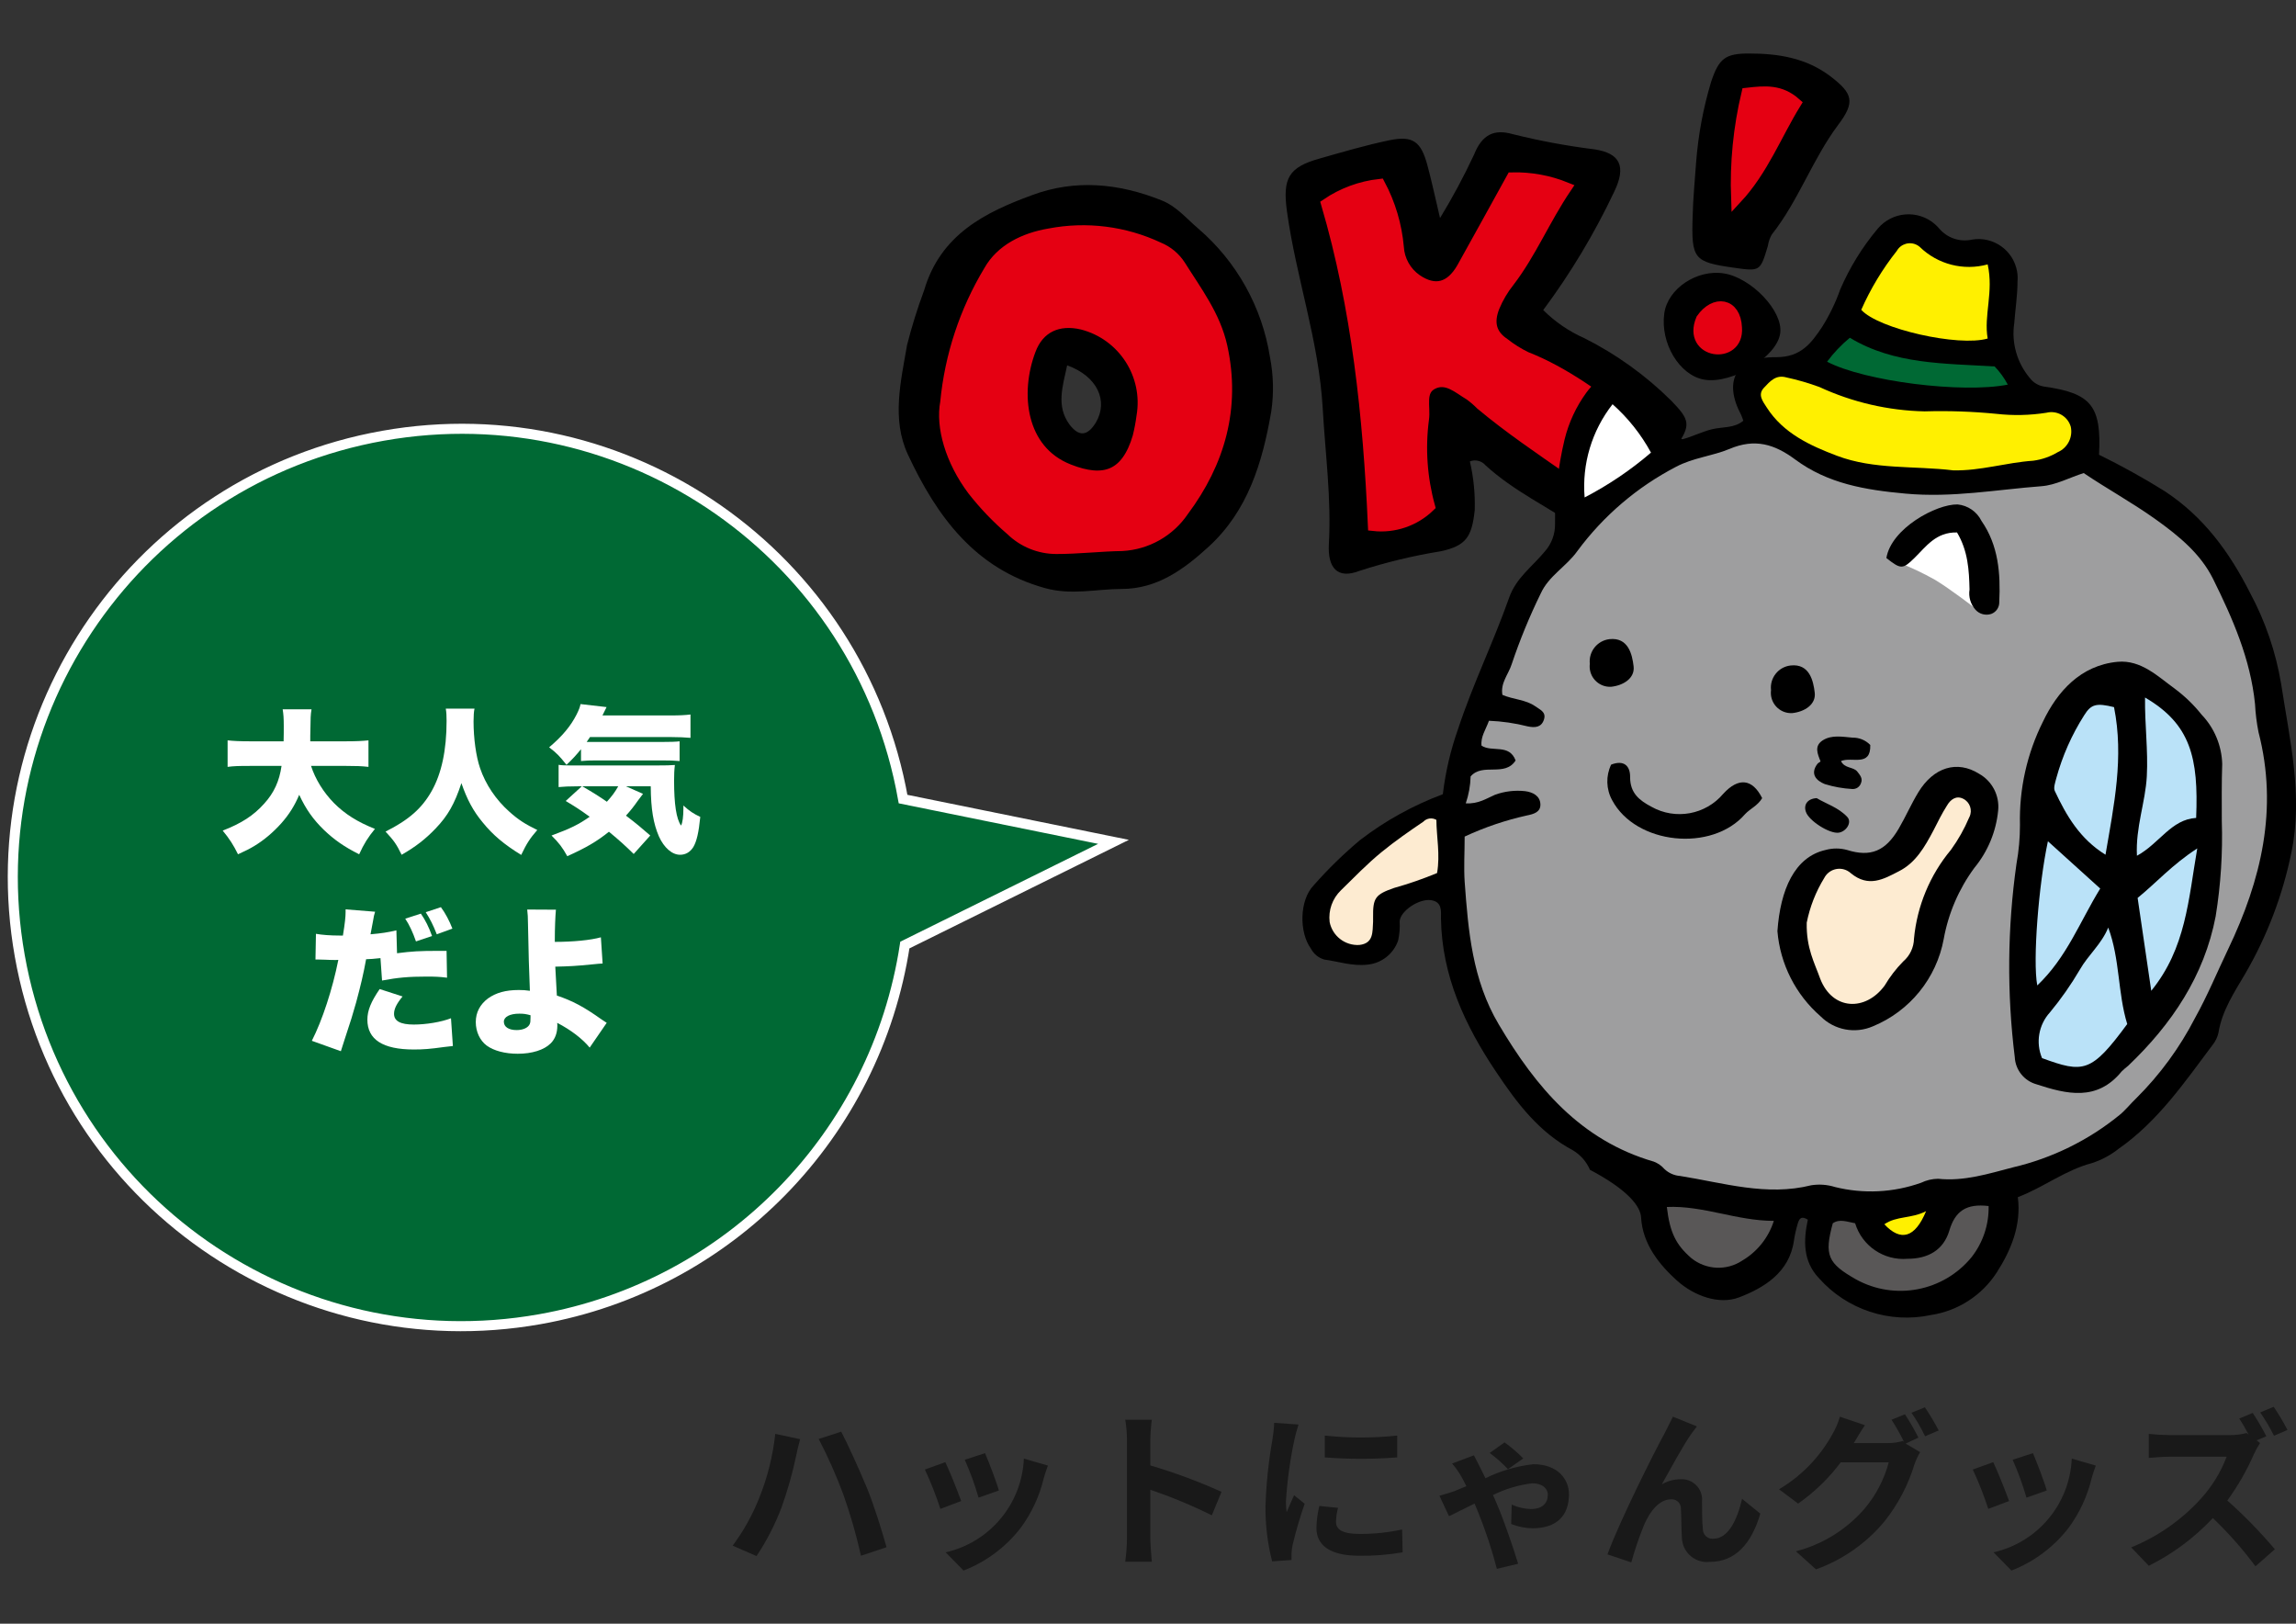
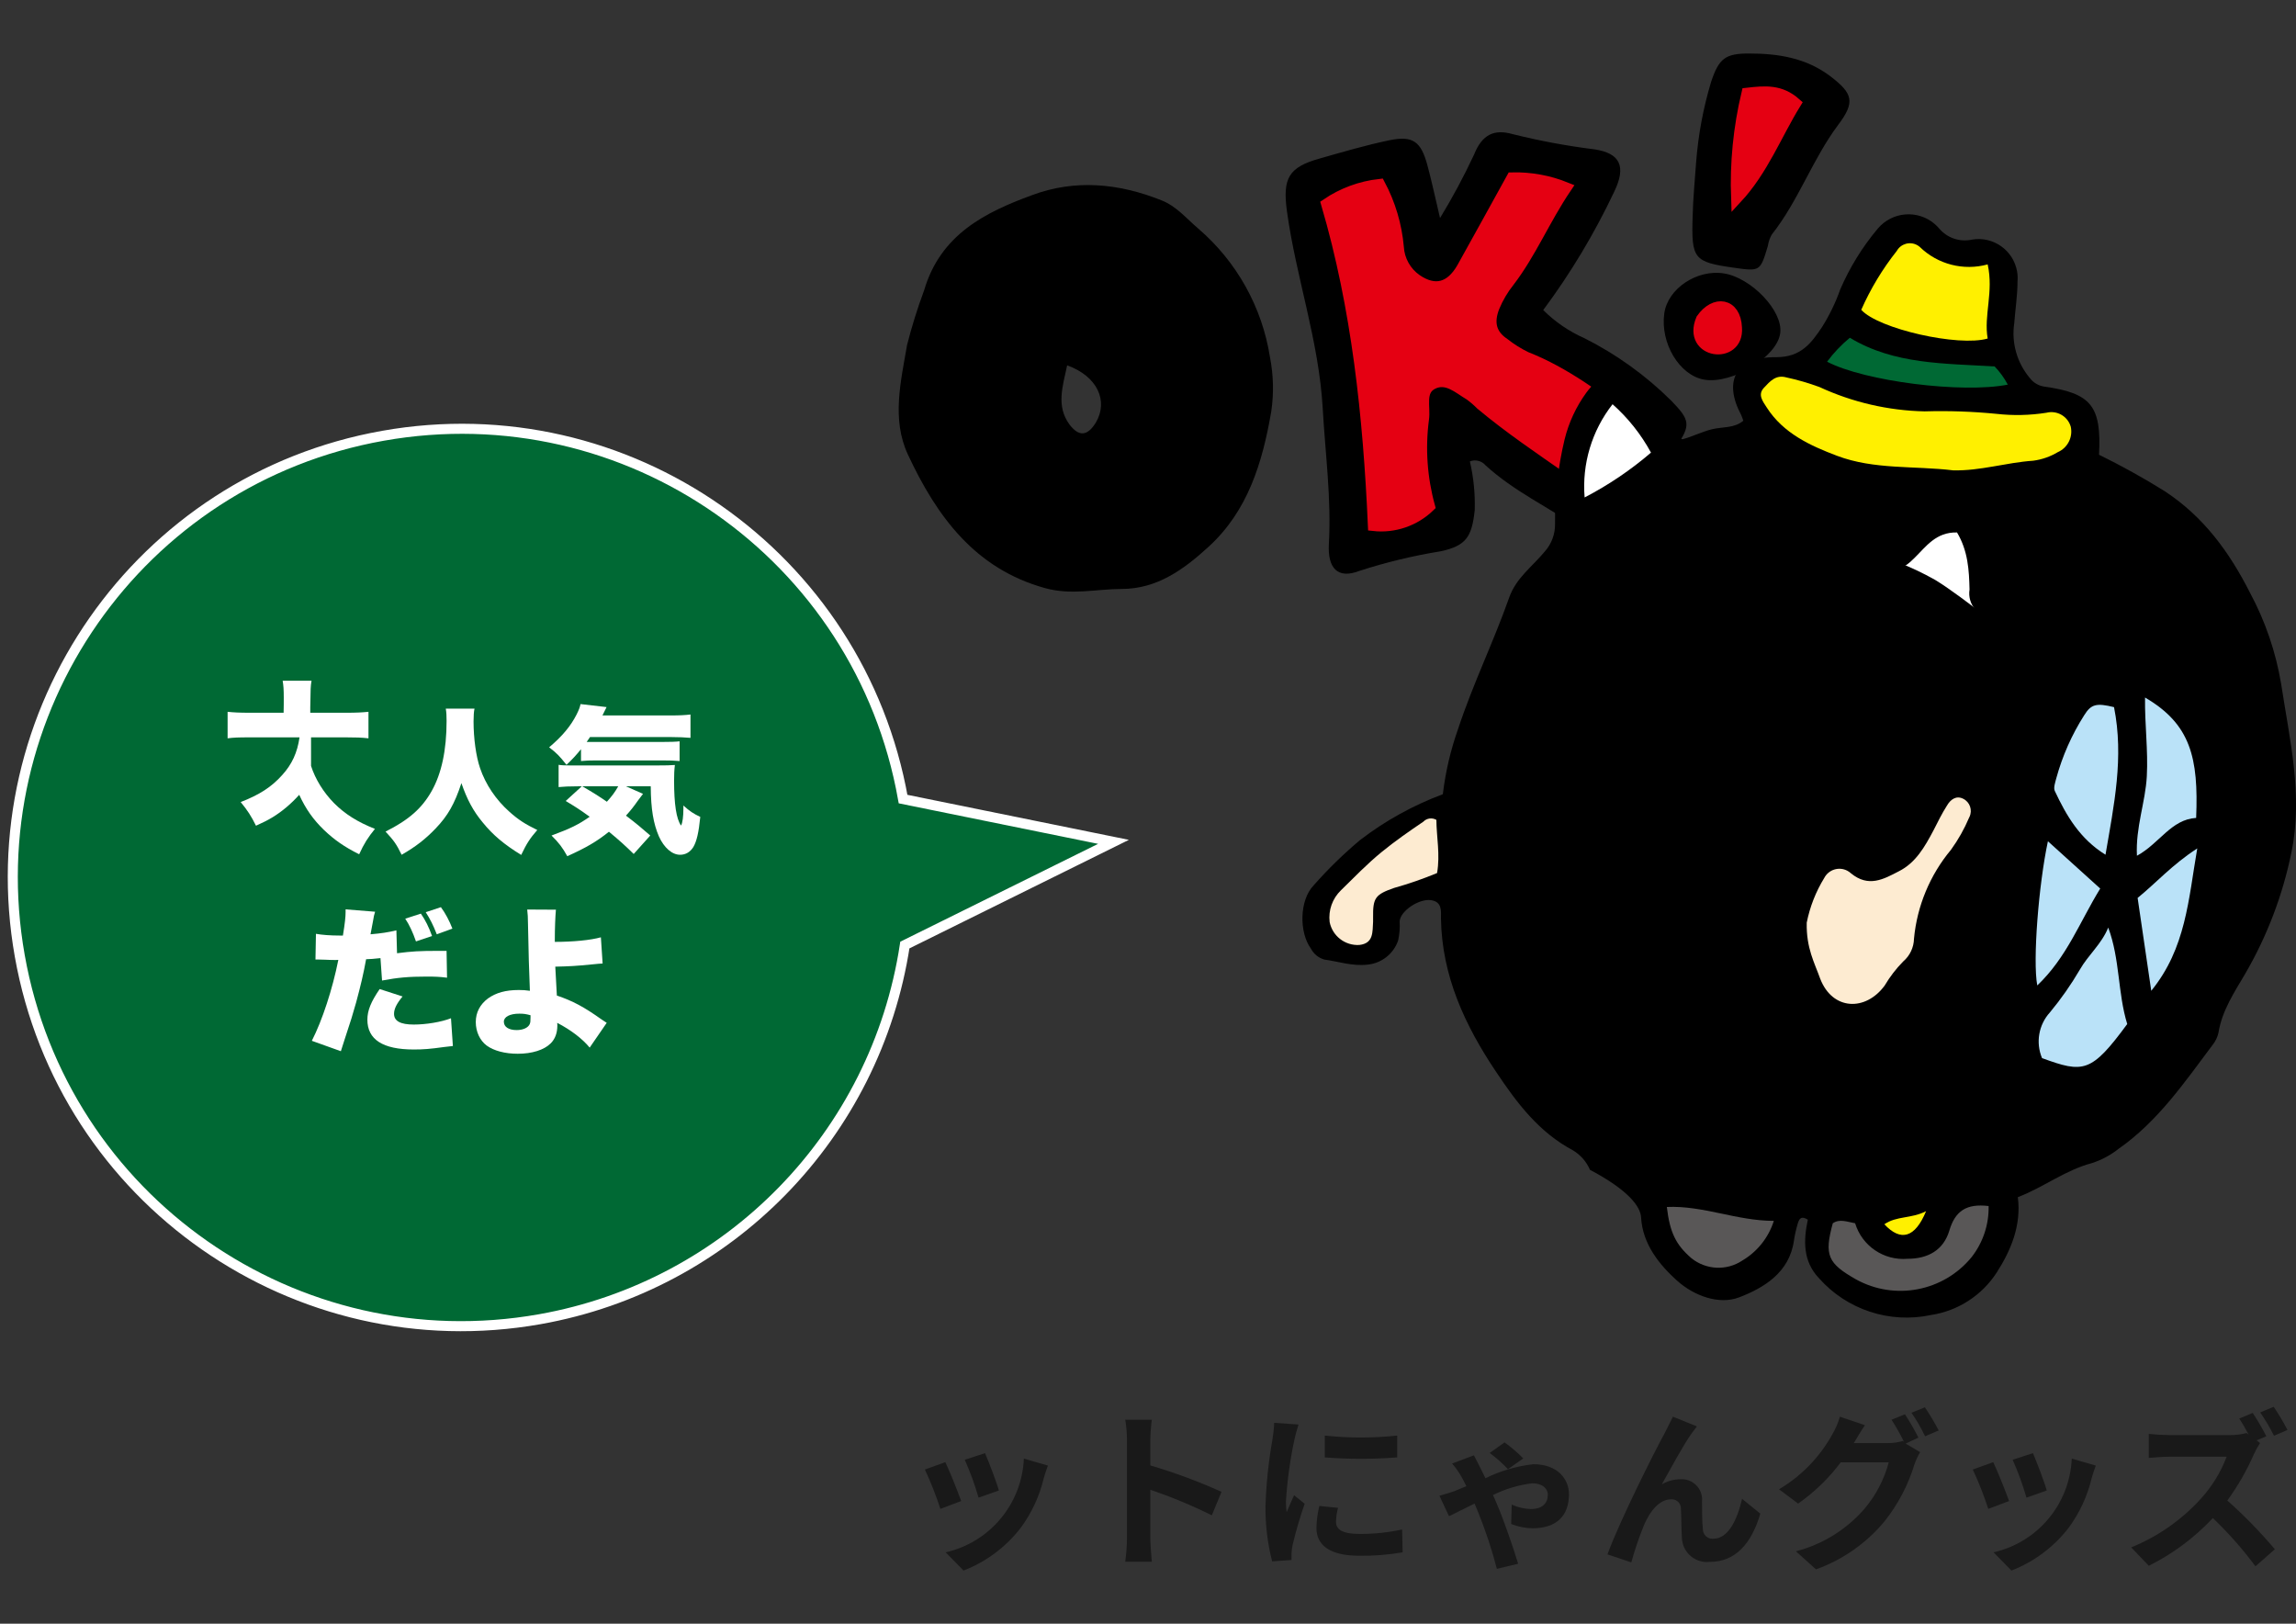
<svg xmlns="http://www.w3.org/2000/svg" version="1.1" id="レイヤー_1" x="0px" y="0px" width="841.889px" height="595.281px" viewBox="0 0 841.889 595.281" enable-background="new 0 0 841.889 595.281" xml:space="preserve">
  <rect x="0" y="0" width="841.889" height="595.281" fill="#333333" stroke="none" />
  <g>
    <path d="M565.862,113.674c4.354,4.335,9.469,7.829,15.089,10.311c11.75,5.909,22.493,13.638,31.833,22.896   c6.903,7.062,7.342,9.028,1.749,16.933c-6.092,8.652-11.715,17.588-17.307,26.585c-4.467,7.216-10.996,8.247-18.181,3.311   c-11.371-7.841-24.023-13.65-34.363-23.146c-1.414-1.635-3.706-2.198-5.717-1.406c1.367,5.864,1.966,11.882,1.781,17.9   c-1.062,9.965-3.312,13.058-12.496,15.057c-10.104,1.629-20.066,4.031-29.803,7.186c-8.027,3.124-11.684-1.062-11.184-9.902   c0.938-16.619-1.312-33.051-2.249-49.576c-1.406-24.991-9.778-48.045-13.12-72.38c-1.688-12.185,0.718-16.151,11.934-19.307   c8.496-2.405,17.024-4.937,25.646-6.717c8.622-1.779,11.559,0.47,13.901,9.091c1.529,5.593,2.718,11.277,4.653,19.432   c4.594-7.531,8.766-15.312,12.496-23.306c2.969-7.402,7.403-9.37,14.12-7.466c9.905,2.472,19.951,4.338,30.083,5.593   c9.371,1.437,11.685,6.247,7.122,15.618C584.634,85.629,575.929,100.132,565.862,113.674L565.862,113.674z" />
    <path d="M621.936,59.381c0.767-9.935,2.6-19.759,5.467-29.302c2.874-8.716,5.279-10.465,13.901-10.465   c10.651,0,20.931,1.562,29.927,8.402c8.153,6.248,9.122,9.372,2.78,17.774c-9.371,12.496-14.588,27.896-24.366,40.235   c-0.718,1.276-1.194,2.675-1.405,4.124c-2.812,9.372-2.812,9.372-12.496,7.997c-14.65-2.093-15.619-3.124-15.088-18.932   C620.812,72.719,621.467,66.004,621.936,59.381z" />
    <path d="M624.935,139.196c-9.091-1.53-16.213-13.339-14.683-24.304c1.28-9.092,11.934-16.213,21.866-14.651   c9.936,1.562,21.712,13.683,20.649,21.867C651.705,130.793,635.242,140.915,624.935,139.196z" />
    <path fill="#E50012" stroke="#E50012" stroke-width="4" stroke-miterlimit="10" d="M554.398,65.191   c6.801-0.165,13.563,1.068,19.867,3.624c-7.936,11.775-12.901,23.96-20.867,34.362c-2.274,2.849-4.136,6.004-5.529,9.371   c-2.218,5.623-1.249,10.06,3.655,13.34c2.506,1.974,5.219,3.671,8.091,5.061c14.276,5.592,26.396,14.933,39.393,24.272   c-3.312,7.373-9.06,13.309-13.026,19.867c-4.529,1.406-7.372-0.78-10.309-2.843c-11.06-7.716-22.242-15.244-32.677-23.96   c-1.245-1.265-2.594-2.424-4.029-3.468c-4.218-2.499-8.436-6.622-13.559-4.123s-2.749,8.497-3.437,12.995   c-1.401,10.692-0.646,21.56,2.219,31.957c-5.476,5.31-13.04,7.889-20.618,7.029c-1.78-40.111-5.967-79.784-17.149-117.896   c5.815-3.946,12.508-6.413,19.492-7.186c3.802,7.139,6.127,14.968,6.843,23.022c0.278,4.76,2.719,9.132,6.622,11.87   c6.748,4.624,12.496,3.124,16.744-4.279C542.214,87.308,548.181,76.437,554.398,65.191z" />
    <path fill="#E50012" stroke="#E50012" stroke-width="4" stroke-miterlimit="10" d="M640.554,34.171   c6.811-0.779,12.276-1.249,17.869,3.688c-7.153,11.621-11.996,24.521-21.681,34.925C636.258,59.799,637.538,46.809,640.554,34.171z   " />
    <path fill="#E50012" stroke="#E50012" stroke-width="4" stroke-miterlimit="10" d="M623.872,117.016   c4.873-7.028,12.495-5.904,12.87,3.124C637.68,132.074,618.531,129.731,623.872,117.016z" />
    <path d="M465.679,131.011c-2.873-18.379-12.212-35.128-26.335-47.233c-4.312-3.687-7.997-8.185-13.464-10.34   c-15.619-6.248-31.676-7.811-47.514-1.874c-16.994,6.247-33.488,14.308-39.519,34.894c-2.439,6.559-4.526,13.242-6.248,20.024   c-2.28,13.339-5.717,27.178,0.281,40.109c10.684,22.931,24.771,41.954,50.295,49.016c9.715,2.687,18.743,0.343,28.115,0.312   c12.9,0,22.679-7.06,31.831-15.432c14.434-13.151,19.807-30.896,23.023-49.67C467.115,144.236,466.957,137.539,465.679,131.011z    M401.826,154.91c-3.124,5.062-6.248,5.279-9.746,0.624c-4.812-6.716-2.469-13.745-0.781-21.586   C402.358,137.885,406.512,147.006,401.826,154.91z" />
-     <path fill="#E50012" stroke="#E50012" stroke-width="4" stroke-miterlimit="10" d="M448.06,127.107   c-2.499-11.34-9.371-20.307-15.307-29.771c-1.896-2.947-4.656-5.238-7.903-6.56c-12.48-5.871-26.503-7.632-40.049-5.029   c-9.371,1.593-17.774,5.811-22.117,13.526c-8.853,14.683-14.298,31.165-15.932,48.231c-1.688,8.903,1.779,21.306,9.965,32.208   c4.167,5.327,8.854,10.226,13.995,14.619c4.453,4.348,10.429,6.779,16.649,6.779c8.122,0,16.089-0.969,24.117-1.094   c9.049-0.485,17.349-5.18,22.429-12.684C447.185,169.56,452.964,149.473,448.06,127.107L448.06,127.107z M417.29,160.189   c-4.219,14.274-12.496,17.056-25.366,11.964c-17.963-7.028-20.056-28.115-14.151-43.734c3.124-8.497,10.34-11.651,19.087-9.559   c14.947,3.855,24.45,18.519,21.867,33.737C418.394,155.154,417.914,157.688,417.29,160.189L417.29,160.189z" />
    <path d="M616.938,161.032c3.343-0.843,6.904-2.687,10.777-3.654c3.874-0.969,8.091-0.28,11.526-3.124   c-0.28-0.719-0.469-1.438-0.78-2.093c-6.686-12.496-2.03-21.431,12.901-21.212c9.09,0,12.839-5.248,16.743-11.059   c2.722-4.32,4.954-8.932,6.654-13.745c3.482-8.091,8.136-15.627,13.808-22.367c5.267-6.211,14.571-6.978,20.782-1.71   c0.616,0.521,1.188,1.095,1.71,1.71c2.949,3.494,7.596,5.059,12.059,4.062c7.811-1.311,15.203,3.958,16.515,11.769   c0.203,1.221,0.25,2.463,0.137,3.695c0,5.061-0.812,10.091-1.188,15.15c-1.082,7.227,1.002,14.567,5.718,20.148   c1.269,1.678,3.139,2.798,5.217,3.124c17.307,2.404,21.086,7.123,20.148,24.99c8.271,4.054,16.332,8.526,24.147,13.401   c14.245,9.372,23.646,22.273,31.237,37.237c5.605,10.441,9.457,21.733,11.402,33.426c3.124,20.43,8.091,40.923,3.749,61.76   c-3.186,15.642-8.904,30.656-16.932,44.452c-3.998,6.812-8.497,13.496-9.81,21.618c-0.339,1.573-1.033,3.048-2.03,4.312   c-10.371,13.808-20.087,28.114-34.612,38.268c-2.913,2.305-6.214,4.071-9.746,5.217c-9.81,2.593-17.9,8.966-27.179,12.496   c1.344,10.371-2.594,19.618-7.716,27.584c-5.434,8.434-14.229,14.122-24.147,15.619c-15.131,3.23-30.828-1.938-41.079-13.526   c-5.936-6.248-5.654-13.869-4.062-21.43c-2.438-1.5-3.124-0.406-3.687,1.438c-0.562,1.844-1.094,4.124-1.406,6.248   c-1.654,11.776-11.151,17.368-20.117,20.806c-7.342,2.779-16.525-0.5-22.866-6.248c-6.342-5.748-12.496-13.245-13.06-23.055   c-0.187-3.937-4.592-9.996-18.742-17.464c-1.276-2.981-3.464-5.485-6.248-7.152c-12.495-6.623-20.556-17.369-28.114-28.678   c-11.496-17.088-19.931-35.27-20.274-56.229c0-2.78,0.531-6.248-3.749-6.811c-4.278-0.562-11.026,3.843-11.4,7.686   c0.149,2.389-0.039,4.786-0.562,7.122c-1.693,4.921-6.125,8.384-11.309,8.841c-5.467,0.625-10.56-1.156-15.808-1.875   c-2.085-0.612-3.832-2.044-4.843-3.967c-4.403-6.029-4.248-17.807,1-23.242c5.285-5.997,11.02-11.584,17.15-16.713   c9.188-7.023,19.369-12.646,30.208-16.683c0.969-8.158,2.844-16.186,5.592-23.929c5.404-16.432,13.026-31.958,18.743-48.202   c2.562-7.216,8.56-11.401,13.089-16.899c2.457-2.78,3.784-6.38,3.718-10.091c-0.102-10.412,1.073-20.799,3.499-30.927   c1.522-6.218,4.25-12.076,8.028-17.243c4.653-6.278,8.685-7.123,14.932-2.438c5.562,4.161,10.532,9.059,14.776,14.558   C612.69,158.002,613.72,160.189,616.938,161.032L616.938,161.032z" />
-     <path fill="#9E9E9F" d="M537.466,294.516c1.087-3.184,1.688-6.511,1.779-9.872c4.438-5.123,12.496,0.344,16.494-5.841   c-2.343-6.248-8.622-2.905-12.495-5.437c-0.375-3.312,1.594-5.936,2.719-9.122c4.797,0.188,9.561,0.878,14.214,2.062   c2.593,0.53,4.967,0.438,5.935-2.438c0.969-2.874-1.468-3.687-3.123-4.904c-3.562-2.529-8.061-2.468-12.09-4.218   c-0.781-4.373,2.249-7.591,3.405-11.246c2.971-8.845,6.519-17.484,10.621-25.864c2.968-6.562,9.371-9.872,13.464-15.62   c9.539-12.906,21.9-23.464,36.144-30.863c6.248-3.343,13.339-3.938,19.618-6.562c9.371-3.968,16.525-1.749,24.116,3.874   c11.934,8.841,25.616,11.152,40.392,12.495c17.119,1.595,33.488-1.468,49.982-2.718c5.154-0.406,10.122-3.124,15.401-4.811   c8.527,5.748,17.867,10.871,26.553,17.088c8.685,6.216,16.369,12.65,20.867,21.68c7.186,14.495,13.745,29.427,15.4,45.89   c0.175,3.464,0.604,6.908,1.28,10.31c7.279,28.115,1.031,54.231-11.215,79.754c-3.998,8.372-7.561,16.994-12.026,24.991   c-5.592,10.874-12.854,20.804-21.522,29.427c-2.125,1.999-3.938,4.373-6.248,6.248c-11.388,9.257-24.729,15.805-39.019,19.149   c-8.997,2.343-17.899,5.186-27.459,4.186c-2.165,0.028-4.297,0.529-6.248,1.469c-10.126,3.602-21.088,4.145-31.52,1.562   c-2.817-0.883-5.799-1.107-8.716-0.656c-16.433,4.124-32.178-0.874-48.108-3.404c-2.149-0.156-4.18-1.051-5.748-2.529   c-1.048-1.211-2.379-2.146-3.873-2.718c-26.928-7.812-43.235-27.271-56.887-50.326c-9.715-16.369-11.185-34.363-12.495-52.325   c-0.344-5.279,0-10.621,0-16.525c7.308-3.403,14.965-6.002,22.836-7.747c2.499-0.5,5.092-1.219,4.936-4.187   c-0.155-2.969-2.718-4.344-5.592-4.718c-3.728-0.409-7.5,0.039-11.026,1.312C545.088,292.705,542.119,294.798,537.466,294.516   L537.466,294.516z" />
    <path fill="#FFF000" d="M716.153,172.434c-14.214-1.719-28.989-0.188-42.579-5.343c-9.746-3.687-19.647-8.185-25.739-17.682   c-1.47-2.28-3.405-4.686-1.095-7.185c2.312-2.499,4.438-4.904,8.216-3.874c4.161,0.896,8.254,2.088,12.246,3.562   c12.08,5.581,25.183,8.611,38.486,8.903c8.799-0.26,17.605,0.043,26.365,0.906c6.104,0.69,12.271,0.555,18.338-0.406   c3.853-0.966,7.781,1.281,8.902,5.092c0.864,3.866-1.143,7.802-4.779,9.372c-2.744,1.641-5.796,2.703-8.966,3.123   C735.677,169.56,726.149,172.684,716.153,172.434z" />
    <path fill="#FFF000" d="M728.835,96.93c2.25,10.151-1.499,18.742,0,27.178c-10.621,3.124-40.11-3.53-46.358-10.528   c3.405-7.721,7.783-14.975,13.027-21.586c1.498-2.66,4.869-3.603,7.53-2.104c0.321,0.182,0.624,0.395,0.902,0.636   C710.511,96.931,719.989,99.369,728.835,96.93z" />
    <path fill="#595757" d="M672.043,448.463c2.529-1.688,5.092-0.562,8.185,0c2.534,8.341,10.558,13.771,19.243,13.026   c7.435,0,13.15-3.124,15.307-10.341c2.156-7.216,6.248-9.965,14.401-8.996c0.146,6.781-2.062,13.404-6.247,18.743   c-10.321,12.602-28.177,16.021-42.423,8.122C670.324,463.207,668.794,460.302,672.043,448.463z" />
    <path fill="#FDEBD1" d="M526.939,320.07c-5.145,2.139-10.412,3.963-15.776,5.467c-6.902,2.405-7.777,3.655-7.685,10.81   c0.031,0.53,0.031,1.062,0,1.593c-0.25,3.688,0.25,7.904-5.029,8.497c-5.225,0.319-9.881-3.271-10.901-8.403   c-0.519-4.305,1.008-8.604,4.123-11.62c4.904-4.779,9.591-9.685,14.994-14.089c4.904-3.999,10.027-7.561,15.244-11.09   c1.252-1.295,3.227-1.564,4.78-0.656C526.72,306.795,528.125,313.26,526.939,320.07L526.939,320.07z" />
    <path fill="#595757" d="M650.426,447.589c-1.93,6.093-6.031,11.264-11.527,14.524c-5.764,3.851-13.363,3.495-18.743-0.874   c-5.623-4.874-7.872-9.372-8.966-18.743C624.529,441.902,636.742,447.589,650.426,447.589z" />
    <path fill="#006934" d="M669.949,132.605c2.414-3.254,5.215-6.201,8.342-8.778c16.307,9.84,34.611,9.371,53.104,10.527   c1.907,1.981,3.526,4.222,4.812,6.653C719.527,144.319,683.663,139.79,669.949,132.605L669.949,132.605z" />
    <path fill="#FFFFFF" d="M605.379,165.937c-7.451,6.396-15.617,11.91-24.335,16.432c-1.013-12.276,2.646-24.48,10.245-34.176   C596.981,153.246,601.746,159.25,605.379,165.937z" />
    <path fill="#FFF000" d="M690.943,448.838c4.499-3.124,9.936-1.999,15.308-4.812C702.189,453.836,696.972,455.272,690.943,448.838z" />
    <path d="M814.68,300.922c0.377,11.718-0.376,23.444-2.249,35.019c-4.187,21.867-16.119,39.58-32.051,54.762   c-0.849,0.667-1.661,1.376-2.438,2.125c-9.028,11.06-20.149,8.311-31.239,4.687c-4.502-1.268-7.693-5.265-7.935-9.936   c-2.916-23.551-2.706-47.385,0.625-70.881c0.862-4.72,1.291-9.509,1.28-14.308c-0.326-13.135,2.581-26.146,8.466-37.894   c5.186-10.871,13.714-20.587,27.334-21.867c8.622-0.78,14.775,5.373,21.148,9.996c3.603,2.702,6.846,5.853,9.652,9.372   c4.658,4.869,7.351,11.289,7.56,18.024C814.587,287.082,814.681,294.016,814.68,300.922L814.68,300.922z" />
-     <path d="M651.738,341.375c1.062-15.149,6.248-27.209,17.683-29.771c2.565-0.703,5.273-0.703,7.841,0   c8.652,2.718,14.12,0.438,18.931-7.778c2.562-4.374,4.593-9.06,7.217-13.371c5.592-9.184,14.214-11.839,22.273-6.777   c4.793,2.689,7.539,7.963,6.997,13.433c-0.744,7.745-3.791,15.089-8.747,21.087c-5.677,7.715-9.513,16.627-11.215,26.054   c-2.659,14.396-12.449,26.456-25.99,32.021c-6.528,2.825-14.121,1.376-19.149-3.655   C658.428,364.662,652.744,353.454,651.738,341.375L651.738,341.375z" />
    <path d="M646.146,292.611c-1.718,2.843-4.342,3.811-6.247,5.842c-12.184,14.09-40.111,11.185-48.765-5.093   c-2.216-4.028-2.354-8.877-0.375-13.026c4.687-1.843,7.028,0.438,6.967,4.593c0,5.842,3.374,8.496,7.81,10.84   c8.795,4.953,19.869,2.945,26.366-4.779C637.431,284.957,642.554,285.426,646.146,292.611L646.146,292.611z" />
    <path d="M685.787,273.118c0.22,8.216-6.748,4.187-10.745,5.904c1.374,2.812,4.561,2.03,5.997,3.873c1,1.28,2.094,2.529,1.312,4.279   c-0.457,1.316-1.732,2.171-3.124,2.094c-3.436-0.185-6.835-0.793-10.121-1.812c-2.968-1.187-5.561-3.623-2.687-7.435   c0.312-0.375,1.188-0.781,1.125-0.906c-1.095-2.749-2.406-5.653,0.843-7.716s7.217-1.28,10.901-0.968   C681.735,270.389,684.087,271.362,685.787,273.118z" />
    <path d="M666.139,292.611c3.437,2.062,8.06,3.467,11.246,6.936c1.749,1.905-0.345,5.278-3.124,5.717   c-3.344,0.531-11.027-4.342-12.089-7.653C661.266,295.016,662.765,292.799,666.139,292.611L666.139,292.611z" />
    <path fill="#BAE2F8" d="M773.037,340.063c4.344,11.62,3.438,23.866,6.968,35.362c-13.184,17.931-16.058,18.056-31.239,12.495   c-2.383-5.681-1.249-12.228,2.905-16.775c4.061-4.902,7.717-10.126,10.934-15.619C765.666,350.122,770.571,346.154,773.037,340.063   L773.037,340.063z" />
    <path fill="#BAE2F8" d="M775.162,259.248c3.687,18.432,0,35.831-3.124,54.105c-9.372-5.779-14.339-14.307-18.588-23.366   c-0.562-1.188,0.156-3.124,0.531-4.624c2.231-8.188,5.688-15.991,10.247-23.147C766.791,258.092,768.759,257.685,775.162,259.248   L775.162,259.248z" />
    <path fill="#BAE2F8" d="M786.532,255.719c16.744,9.776,19.649,22.116,18.744,44.141c-9.216,0.562-13.433,9.372-21.711,13.87   c-0.531-10.434,3.123-19.649,3.623-29.177C787.69,275.023,786.408,265.651,786.532,255.719z" />
    <path fill="#BAE2F8" d="M747.017,361.274c-1.718-9.122,0.531-37.175,3.904-52.855l19.181,17.338   C762.605,337.938,757.857,350.997,747.017,361.274L747.017,361.274z" />
    <path fill="#BAE2F8" d="M788.815,363.242c-1.781-12.058-3.343-22.835-4.998-34.05c6.747-5.467,12.651-12.184,21.867-18.149   C802.435,329.847,801.529,347.623,788.815,363.242L788.815,363.242z" />
    <path fill="#FDEBD1" d="M662.485,338.252c1.156-5.806,3.336-11.357,6.436-16.4c1.602-3.057,5.377-4.236,8.434-2.636   c0.488,0.256,0.94,0.575,1.345,0.948c6.436,5.279,11.934,2.188,17.524-0.719c6.248-3.124,9.56-9.027,12.715-14.963   c1.593-3.124,3.124-6.248,4.936-9.091c1.312-2.281,3.405-3.844,5.968-2.562c2.479,1.212,3.509,4.205,2.298,6.687   c-0.025,0.053-0.053,0.104-0.08,0.156c-1.771,4.197-4.014,8.181-6.687,11.871c-7.706,9.241-12.433,20.602-13.558,32.582   c-0.065,3.229-1.51,6.275-3.967,8.371c-2.608,2.651-4.885,5.609-6.779,8.811c-6.966,9.528-19.148,9.185-23.646-2.499   C665.389,353.058,662.266,347.623,662.485,338.252L662.485,338.252z" />
    <path d="M657.173,261.434c-4.101,0.226-7.606-2.915-7.832-7.017c-0.025-0.463-0.007-0.928,0.054-1.388   c-0.524-4.473,2.676-8.523,7.146-9.048c0.033-0.004,0.066-0.008,0.102-0.012c6.841-0.72,8.278,5.622,8.777,9.996   C665.92,258.342,661.61,260.966,657.173,261.434z" />
    <path d="M590.759,251.781c-4.117,0.224-7.637-2.934-7.858-7.051c-0.023-0.451-0.008-0.903,0.049-1.354   c-0.492-4.501,2.748-8.552,7.248-9.059c6.872-0.719,8.311,5.623,8.81,9.996C599.506,248.688,595.196,251.313,590.759,251.781   L590.759,251.781z" />
    <path fill="#FFFFFF" d="M695.658,206.048c0,0,0.812-2.562,9.903-10.059c3.864-3.577,8.22-6.586,12.933-8.935   c5.36,4.884,7.877,12.152,6.687,19.306c-2.374,11.527-1.156,16.463-1.156,16.463s-8.841-6.842-14.433-10.215   C705.118,210.075,700.462,207.883,695.658,206.048z" />
    <path d="M717.59,195.208c-7.748-0.188-11.371,5.217-15.62,9.372c-4.248,4.154-4.967,4.217-10.277,0   c1.78-10.841,18.274-19.806,26.116-19.648c3.759,0.367,7.064,2.646,8.746,6.027c6.248,8.997,7.029,19.274,6.529,29.771   c0.053,1.927-1.129,3.673-2.938,4.342c-2.075,0.688-4.36,0.073-5.811-1.562c-1.784-2.012-2.575-4.717-2.155-7.372   C722.026,209.078,721.618,201.924,717.59,195.208z" />
  </g>
  <path fill="#006934" d="M408.293,308.636l-77.16-15.684c-15.876-89.438-101.249-149.071-190.688-133.195  C51.008,175.634-8.626,261.008,7.249,350.445c15.876,89.438,101.249,149.072,190.688,133.196  c69.401-12.319,123.238-67.491,133.854-137.175L408.293,308.636z" />
  <path fill="none" stroke="#FFFFFF" stroke-width="3.685" stroke-miterlimit="10" d="M408.293,308.636l-77.16-15.684  c-15.876-89.438-101.249-149.071-190.688-133.195C51.008,175.634-8.626,261.008,7.249,350.445  c15.876,89.438,101.249,149.072,190.688,133.196c69.401-12.319,123.238-67.491,133.854-137.175L408.293,308.636z" />
-   <path fill="#191919" d="M284.275,525.684l9.121,1.938c-0.499,1.749-1.249,4.812-1.499,6.247c-1.342,6.361-3.114,12.624-5.311,18.744  c-2.376,6.284-5.457,12.278-9.186,17.868l-8.747-3.812c3.963-5.35,7.218-11.188,9.686-17.368  C281.393,541.739,283.39,533.793,284.275,525.684L284.275,525.684z M300.144,527.559l8.311-2.688  c2.562,4.873,6.872,14.494,9.372,20.492c2.499,5.998,5.498,15.62,7.247,21.867l-9.372,3.124c-1.701-7.576-3.852-15.045-6.436-22.367  c-2.608-7.035-5.655-13.899-9.122-20.555V527.559z" />
  <path fill="#191919" d="M352.438,550.302l-7.622,2.874c-1.598-4.923-3.496-9.742-5.686-14.433l7.497-2.687  C348.19,539.242,351.188,546.802,352.438,550.302z M384.24,537.305c-0.75,1.999-1.125,3.312-1.5,4.562  c-1.567,6.612-4.459,12.839-8.496,18.307c-5.429,7.012-12.664,12.41-20.931,15.619l-6.561-6.686  c16.215-3.677,27.962-17.752,28.678-34.363L384.24,537.305z M366.308,546.427l-7.497,2.624c-1.355-4.737-3.048-9.372-5.061-13.87  l7.435-2.438c1.188,2.688,4.312,10.81,5.062,13.684H366.308z" />
  <path fill="#191919" d="M444.343,555.551c-7.299-3.63-14.834-6.762-22.556-9.372v17.682c0,1.812,0.312,6.247,0.562,8.685h-9.746  c0.397-2.879,0.605-5.778,0.625-8.685v-35.801c0.011-2.533-0.198-5.062-0.625-7.561h9.746c-0.327,2.509-0.516,5.031-0.562,7.561  v9.185c8.915,2.63,17.642,5.865,26.115,9.686L444.343,555.551z" />
  <path fill="#191919" d="M476.144,522.25c-0.6,1.804-1.101,3.639-1.499,5.497c-1.606,7.472-2.65,15.053-3.124,22.68  c-0.007,1.337,0.077,2.673,0.25,3.999c0.874-2.188,1.874-4.249,2.749-6.248l3.873,3.124c-1.746,4.979-3.227,10.047-4.437,15.183  c-0.2,0.946-0.326,1.907-0.375,2.874v2.562l-7.121,0.499c-1.685-6.613-2.504-13.418-2.438-20.242  c0.267-8.215,1.123-16.399,2.562-24.491c0.341-2.005,0.55-4.029,0.623-6.061L476.144,522.25z M490.639,552.802  c-0.473,1.688-0.726,3.432-0.75,5.186c0,2.749,2.374,4.373,8.622,4.373c5.25,0.035,10.487-0.51,15.619-1.624l0.188,8.372  c-5.28,0.914-10.636,1.332-15.994,1.249c-10.684,0-15.619-3.874-15.619-10.184c0.065-2.718,0.423-5.419,1.062-8.061L490.639,552.802  z M512.319,526.309v7.997c-8.838,0.688-17.716,0.688-26.553,0v-7.997C494.592,527.243,503.491,527.243,512.319,526.309z" />
  <path fill="#191919" d="M540.434,533.557c0.624,1.124,1.437,2.687,1.874,3.623c0.438,0.938,1.499,2.874,2.374,4.749  c5.516-2.7,11.454-4.434,17.557-5.124c8.997,0,13.059,5.561,13.059,10.996c0,7.623-4.248,12.496-13.434,12.496  c-2.653-0.063-5.275-0.593-7.747-1.562l0.188-7.123c2.202,0.998,4.58,1.55,6.997,1.625c4.249,0,6.248-2.125,6.248-5.312  c0-2.062-1.875-4.123-5.687-4.123c-5.023,0.592-9.906,2.05-14.433,4.311c0.625,1.312,1.125,2.499,1.562,3.562  c2.374,5.436,5.997,16.119,7.686,21.616l-7.811,1.875c-1.815-6.967-4.068-13.812-6.748-20.492l-1.437-3.438  c-4.187,2-7.686,3.874-9.372,4.623l-3.499-7.497c2.312-0.624,4.688-1.374,5.498-1.687l4.374-1.812  c-0.75-1.562-1.5-2.937-2.125-3.999c-0.896-1.536-1.943-2.979-3.123-4.311L540.434,533.557z M552.929,538.618  c-2.05-2.171-4.287-4.156-6.686-5.936l5.437-3.874c2.46,1.751,4.76,3.716,6.872,5.873L552.929,538.618z" />
  <path fill="#191919" d="M620.156,525.684c-3.124,4.437-7.747,13.059-10.809,18.494c2.146-1.235,4.583-1.882,7.06-1.875  c4.121-0.138,7.573,3.093,7.71,7.214c0.011,0.304,0.002,0.605-0.024,0.908c0,2.749,0,7.748,0.312,10.31  c0.054,1.933,1.663,3.453,3.595,3.399c0.114-0.003,0.229-0.013,0.343-0.025c5.311,0,8.685-6.936,10.434-14.62l6.687,5.437  c-3.125,10.684-8.936,17.681-18.494,17.681c-5.037,0.595-9.604-3.008-10.196-8.045c-0.022-0.191-0.039-0.384-0.05-0.576  c-0.25-3.312-0.188-8.372-0.375-10.871c0.059-1.846-1.391-3.389-3.235-3.446c-0.129-0.005-0.259,0-0.388,0.011  c-4.249,0-7.687,4.248-9.872,9.371c-1.839,4.481-3.404,9.072-4.687,13.745l-8.746-2.938c4.561-12.495,17.618-38.361,20.866-44.234  c0.812-1.687,1.938-3.686,3.124-6.247l8.811,3.562C621.655,523.685,620.842,524.81,620.156,525.684L620.156,525.684z" />
  <path fill="#191919" d="M698.752,529.246l5.311,3.124c-0.822,1.412-1.513,2.896-2.062,4.437c-2.301,7.581-6.01,14.661-10.934,20.868  c-6.654,8.046-15.352,14.151-25.179,17.681l-7.372-6.622c9.777-2.542,18.558-7.988,25.179-15.62  c4.165-4.947,7.193-10.748,8.871-16.993h-17.618c-4.371,5.836-9.644,10.939-15.619,15.119l-6.998-5.248  c8.163-4.837,14.892-11.759,19.493-20.056c1.222-2.054,2.165-4.26,2.812-6.56l9.185,3.124c-1.5,2.187-3.124,4.998-3.874,6.246  l-0.188,0.312h12.495c1.839,0.005,3.668-0.247,5.437-0.75l0.437,0.25c-1.347-2.78-2.869-5.473-4.561-8.06l4.936-1.999  c1.8,2.762,3.446,5.618,4.938,8.56L698.752,529.246z M705.813,515.938c1.843,2.736,3.532,5.573,5.061,8.497l-4.998,2.124  c-1.422-3.009-3.094-5.894-4.998-8.622L705.813,515.938z" />
  <path fill="#191919" d="M736.677,550.302l-7.623,2.874c-1.597-4.923-3.496-9.742-5.687-14.433l7.498-2.687  C732.428,539.242,735.427,546.802,736.677,550.302L736.677,550.302z M768.478,537.305c-0.75,1.999-1.124,3.312-1.499,4.562  c-1.569,6.612-4.46,12.839-8.497,18.307c-5.429,7.012-12.664,12.41-20.931,15.619l-6.561-6.686  c16.215-3.677,27.961-17.752,28.678-34.363L768.478,537.305z M750.547,546.427l-7.498,2.624c-1.356-4.737-3.047-9.372-5.062-13.87  l7.436-2.438c1.188,2.688,4.312,10.81,5.062,13.684H750.547z" />
  <path fill="#191919" d="M828.705,529.058c-0.823,1.257-1.555,2.572-2.187,3.937c-2.644,6.043-5.932,11.782-9.81,17.118  c6.228,5.536,12.053,11.507,17.432,17.869l-7.122,6.248c-4.693-6.328-9.919-12.244-15.62-17.682  c-6.718,7.191-14.676,13.117-23.491,17.494l-6.436-6.748c9.781-3.971,18.538-10.101,25.616-17.932  c4.051-4.474,7.229-9.665,9.372-15.308h-21.182c-2.624,0-6.061,0.375-7.372,0.438v-8.81c2.448,0.276,4.909,0.422,7.372,0.438h22.056  c2.17,0.059,4.337-0.193,6.436-0.75l0.75,0.562c-1.062-1.999-2.312-4.186-3.438-5.873L826.02,518  c1.82,2.762,3.489,5.618,4.998,8.561l-3.562,1.499L828.705,529.058z M833.828,526.372c-1.49-2.964-3.182-5.823-5.061-8.56  l4.936-2.062c1.854,2.73,3.542,5.568,5.062,8.497L833.828,526.372z" />
  <g>
-     <path fill="#FFFFFF" d="M114.055,280.802c1.562,4.858,4.569,9.718,8.445,13.65c3.991,3.991,8.562,6.885,14.981,9.43   c-2.546,3.124-3.992,5.38-5.785,9.312c-5.438-2.719-9.14-5.321-12.898-8.908c-3.935-3.816-6.652-7.636-9.082-12.899   c-1.678,3.991-3.76,7.29-6.595,10.47c-2.95,3.298-6.306,6.132-9.833,8.272c-1.736,1.041-3.066,1.733-6.018,3.064   c-1.678-3.413-3.124-5.669-5.61-8.677c6.884-2.661,11.338-5.553,15.214-9.893c3.587-3.934,5.554-8.214,6.362-13.825H91.611   c-4.339,0-5.843,0.059-8.155,0.348v-9.718c2.14,0.23,4.338,0.347,8.098,0.347h12.438c0.058-2.314,0.058-3.646,0.058-5.553   c0-3.009-0.115-4.455-0.405-6.19h10.586c-0.347,2.256-0.347,2.256-0.463,9.776c0,0.752,0,0.925,0,1.967h13.189   c3.645,0,5.843-0.116,8.155-0.347v9.718c-2.604-0.289-4.569-0.348-8.099-0.348h-12.958V280.802z" />
+     <path fill="#FFFFFF" d="M114.055,280.802c1.562,4.858,4.569,9.718,8.445,13.65c3.991,3.991,8.562,6.885,14.981,9.43   c-2.546,3.124-3.992,5.38-5.785,9.312c-5.438-2.719-9.14-5.321-12.898-8.908c-3.935-3.816-6.652-7.636-9.082-12.899   c-2.95,3.298-6.306,6.132-9.833,8.272c-1.736,1.041-3.066,1.733-6.018,3.064   c-1.678-3.413-3.124-5.669-5.61-8.677c6.884-2.661,11.338-5.553,15.214-9.893c3.587-3.934,5.554-8.214,6.362-13.825H91.611   c-4.339,0-5.843,0.059-8.155,0.348v-9.718c2.14,0.23,4.338,0.347,8.098,0.347h12.438c0.058-2.314,0.058-3.646,0.058-5.553   c0-3.009-0.115-4.455-0.405-6.19h10.586c-0.347,2.256-0.347,2.256-0.463,9.776c0,0.752,0,0.925,0,1.967h13.189   c3.645,0,5.843-0.116,8.155-0.347v9.718c-2.604-0.289-4.569-0.348-8.099-0.348h-12.958V280.802z" />
    <path fill="#FFFFFF" d="M173.99,259.804c-0.231,1.041-0.348,2.603-0.348,4.686c0,6.247,0.925,12.842,2.371,17.064   c2.025,6.016,5.843,11.685,10.875,16.139c3.182,2.834,5.785,4.511,10.123,6.594c-2.719,3.124-3.875,4.917-5.899,9.141   c-6.306-3.875-10.412-7.347-14.114-11.916c-3.472-4.165-5.728-8.389-7.81-14.404c-2.486,7.578-4.975,11.974-9.486,16.66   c-3.646,3.818-7.348,6.71-12.438,9.603c-1.852-3.816-2.776-5.147-5.899-8.503c8.562-4.28,13.361-8.562,16.891-14.809   c3.645-6.421,5.496-15.04,5.496-25.742c0-1.909-0.06-3.066-0.29-4.512H173.99L173.99,259.804z" />
    <path fill="#FFFFFF" d="M213.041,274.671c-1.966,2.372-2.834,3.355-5.321,5.728c-2.604-3.297-3.645-4.338-6.363-6.421   c4.859-4.107,7.926-7.81,10.065-12.032c0.867-1.735,1.215-2.661,1.446-3.818l9.544,1.1c-0.115,0.23-0.637,1.271-1.504,3.065h25.162   c3.124,0,5.206-0.116,7.115-0.347v8.561c-2.082-0.173-4.223-0.289-7.115-0.289h-29.731c-0.463,0.694-0.637,0.926-1.215,1.794   c0.347,0,0.347,0,1.562,0h25.915c3.066,0,5.266-0.059,6.595-0.231v7.23c-1.852-0.174-3.587-0.231-6.595-0.231h-23.948   c-2.37,0-3.875,0.058-5.61,0.231L213.041,274.671L213.041,274.671z M235.776,291.041c-0.463,0.578-0.693,0.868-1.967,2.604   c-1.446,2.083-2.661,3.586-4.281,5.379c4.165,3.182,5.438,4.281,8.908,7.289l-6.073,6.768c-2.949-2.892-5.147-4.916-9.082-8.155   c-4.453,3.587-8.444,5.899-15.271,8.967c-1.735-3.124-3.065-4.917-5.784-7.578c7.058-2.604,9.949-4.049,13.998-6.883   c-3.354-2.431-4.857-3.414-8.792-5.785l5.9-5.38h-1.215c-3.413,0-5.496,0.115-7.289,0.289v-8.156c1.041,0.174,2.43,0.23,4.512,0.23   h31.18c3.991,0,5.148-0.058,6.941-0.173c-0.231,1.793-0.289,3.645-0.289,5.728c0,8.618,0.81,14,2.545,16.486   c0.578-0.982,0.868-3.412,0.868-6.306v-1.042c2.256,2.025,3.702,3.008,6.188,4.165c-0.579,5.843-1.331,8.967-2.546,11.049   c-1.156,1.853-2.834,2.835-4.857,2.835c-2.95,0-5.9-2.604-7.752-6.71c-2.024-4.686-2.95-9.95-3.009-18.396h-9.082L235.776,291.041z    M213.504,288.264c4.165,2.43,6.017,3.586,9.023,5.669c2.024-2.256,2.95-3.528,4.165-5.669H213.504z" />
    <path fill="#FFFFFF" d="M145.584,349.47c5.495-0.694,8.04-0.867,15.329-0.867c0.403,0,1.619,0,2.834,0l0.174,9.834   c-2.776-0.348-4.396-0.406-7.578-0.406c-6.363,0-10.47,0.349-16.255,1.447l-0.578-8.215c-2.776,0.289-3.471,0.348-5.264,0.405   c-0.983,5.438-2.025,9.775-3.646,15.792c-1.446,5.031-1.793,6.305-4.28,13.768c-0.926,2.834-0.926,2.834-1.331,4.164l-10.644-3.817   c3.818-7.462,7.578-18.915,9.718-29.675c-0.403,0.059-0.692,0.059-0.925,0.059c-1.331,0-2.893-0.059-3.992-0.116   c-1.504-0.058-1.734-0.058-2.196-0.058c-0.405,0-0.694,0-1.273,0l0.174-9.43c2.256,0.405,5.322,0.637,8.793,0.637   c0.173,0,0.578,0,1.1,0c0.752-4.628,0.982-6.884,0.982-8.678c0-0.173,0-0.52,0-0.925l10.817,0.868   c-0.348,1.155-0.521,1.733-0.752,3.354c-0.059,0.348-0.405,2.024-0.927,4.917c3.991-0.348,6.307-0.693,9.487-1.446L145.584,349.47z    M147.609,365.32c-2.197,2.661-3.124,4.57-3.124,6.363c0,2.66,2.372,3.934,7.23,3.934c4.513,0,10.123-0.926,13.652-2.313   l0.693,10.182c-1.157,0.115-1.678,0.174-3.065,0.347c-5.438,0.753-7.751,0.927-11.28,0.927c-11.337,0-17.006-3.646-17.006-10.934   c0-3.354,1.33-6.595,4.512-11.223L147.609,365.32z M154.319,334.951c1.679,2.431,2.894,4.859,4.107,8.215l-5.9,1.968   c-1.156-3.355-2.43-6.074-3.934-8.33L154.319,334.951z M161.665,332.58c1.678,2.257,3.123,5.032,4.223,7.867l-5.727,2.082   c-1.39-3.529-2.431-5.553-4.051-8.099L161.665,332.58z" />
    <path fill="#FFFFFF" d="M203.842,333.507c-0.231,2.545-0.405,6.768-0.405,10.989c0,0.115,0,0.464,0,0.811   c6.77,0,13.189-0.636,16.893-1.677l0.636,9.602c-1.156,0.059-1.677,0.115-4.049,0.348c-5.844,0.578-8.1,0.693-13.306,0.811   c0.116,2.719,0.116,2.719,0.578,10.586c5.9,2.023,9.834,4.105,16.43,8.792c1.041,0.694,1.215,0.811,1.852,1.215l-6.248,9.082   c-2.603-3.182-6.884-6.479-11.916-9.082c0.058,0.405,0.058,0.752,0.058,0.984c0,2.719-0.81,4.916-2.43,6.536   c-2.43,2.429-6.825,3.816-12.09,3.816c-4.686,0-8.792-1.099-11.396-3.008c-2.487-1.853-3.991-5.09-3.991-8.619   c0-3.528,1.562-6.479,4.512-8.677c2.95-2.083,6.479-3.065,11.28-3.065c1.504,0,2.372,0.059,4.049,0.289   c-0.231-4.628-0.578-16.485-0.693-24.354c-0.059-2.834-0.059-3.586-0.29-5.438L203.842,333.507z M190.422,371.625   c-3.471,0-5.669,1.158-5.669,2.951c0,1.908,1.793,3.065,4.686,3.065c2.371,0,4.224-0.868,4.801-2.198   c0.231-0.637,0.289-0.926,0.289-2.487c0-0.288,0-0.752,0-0.752C192.852,371.741,191.984,371.625,190.422,371.625z" />
  </g>
</svg>